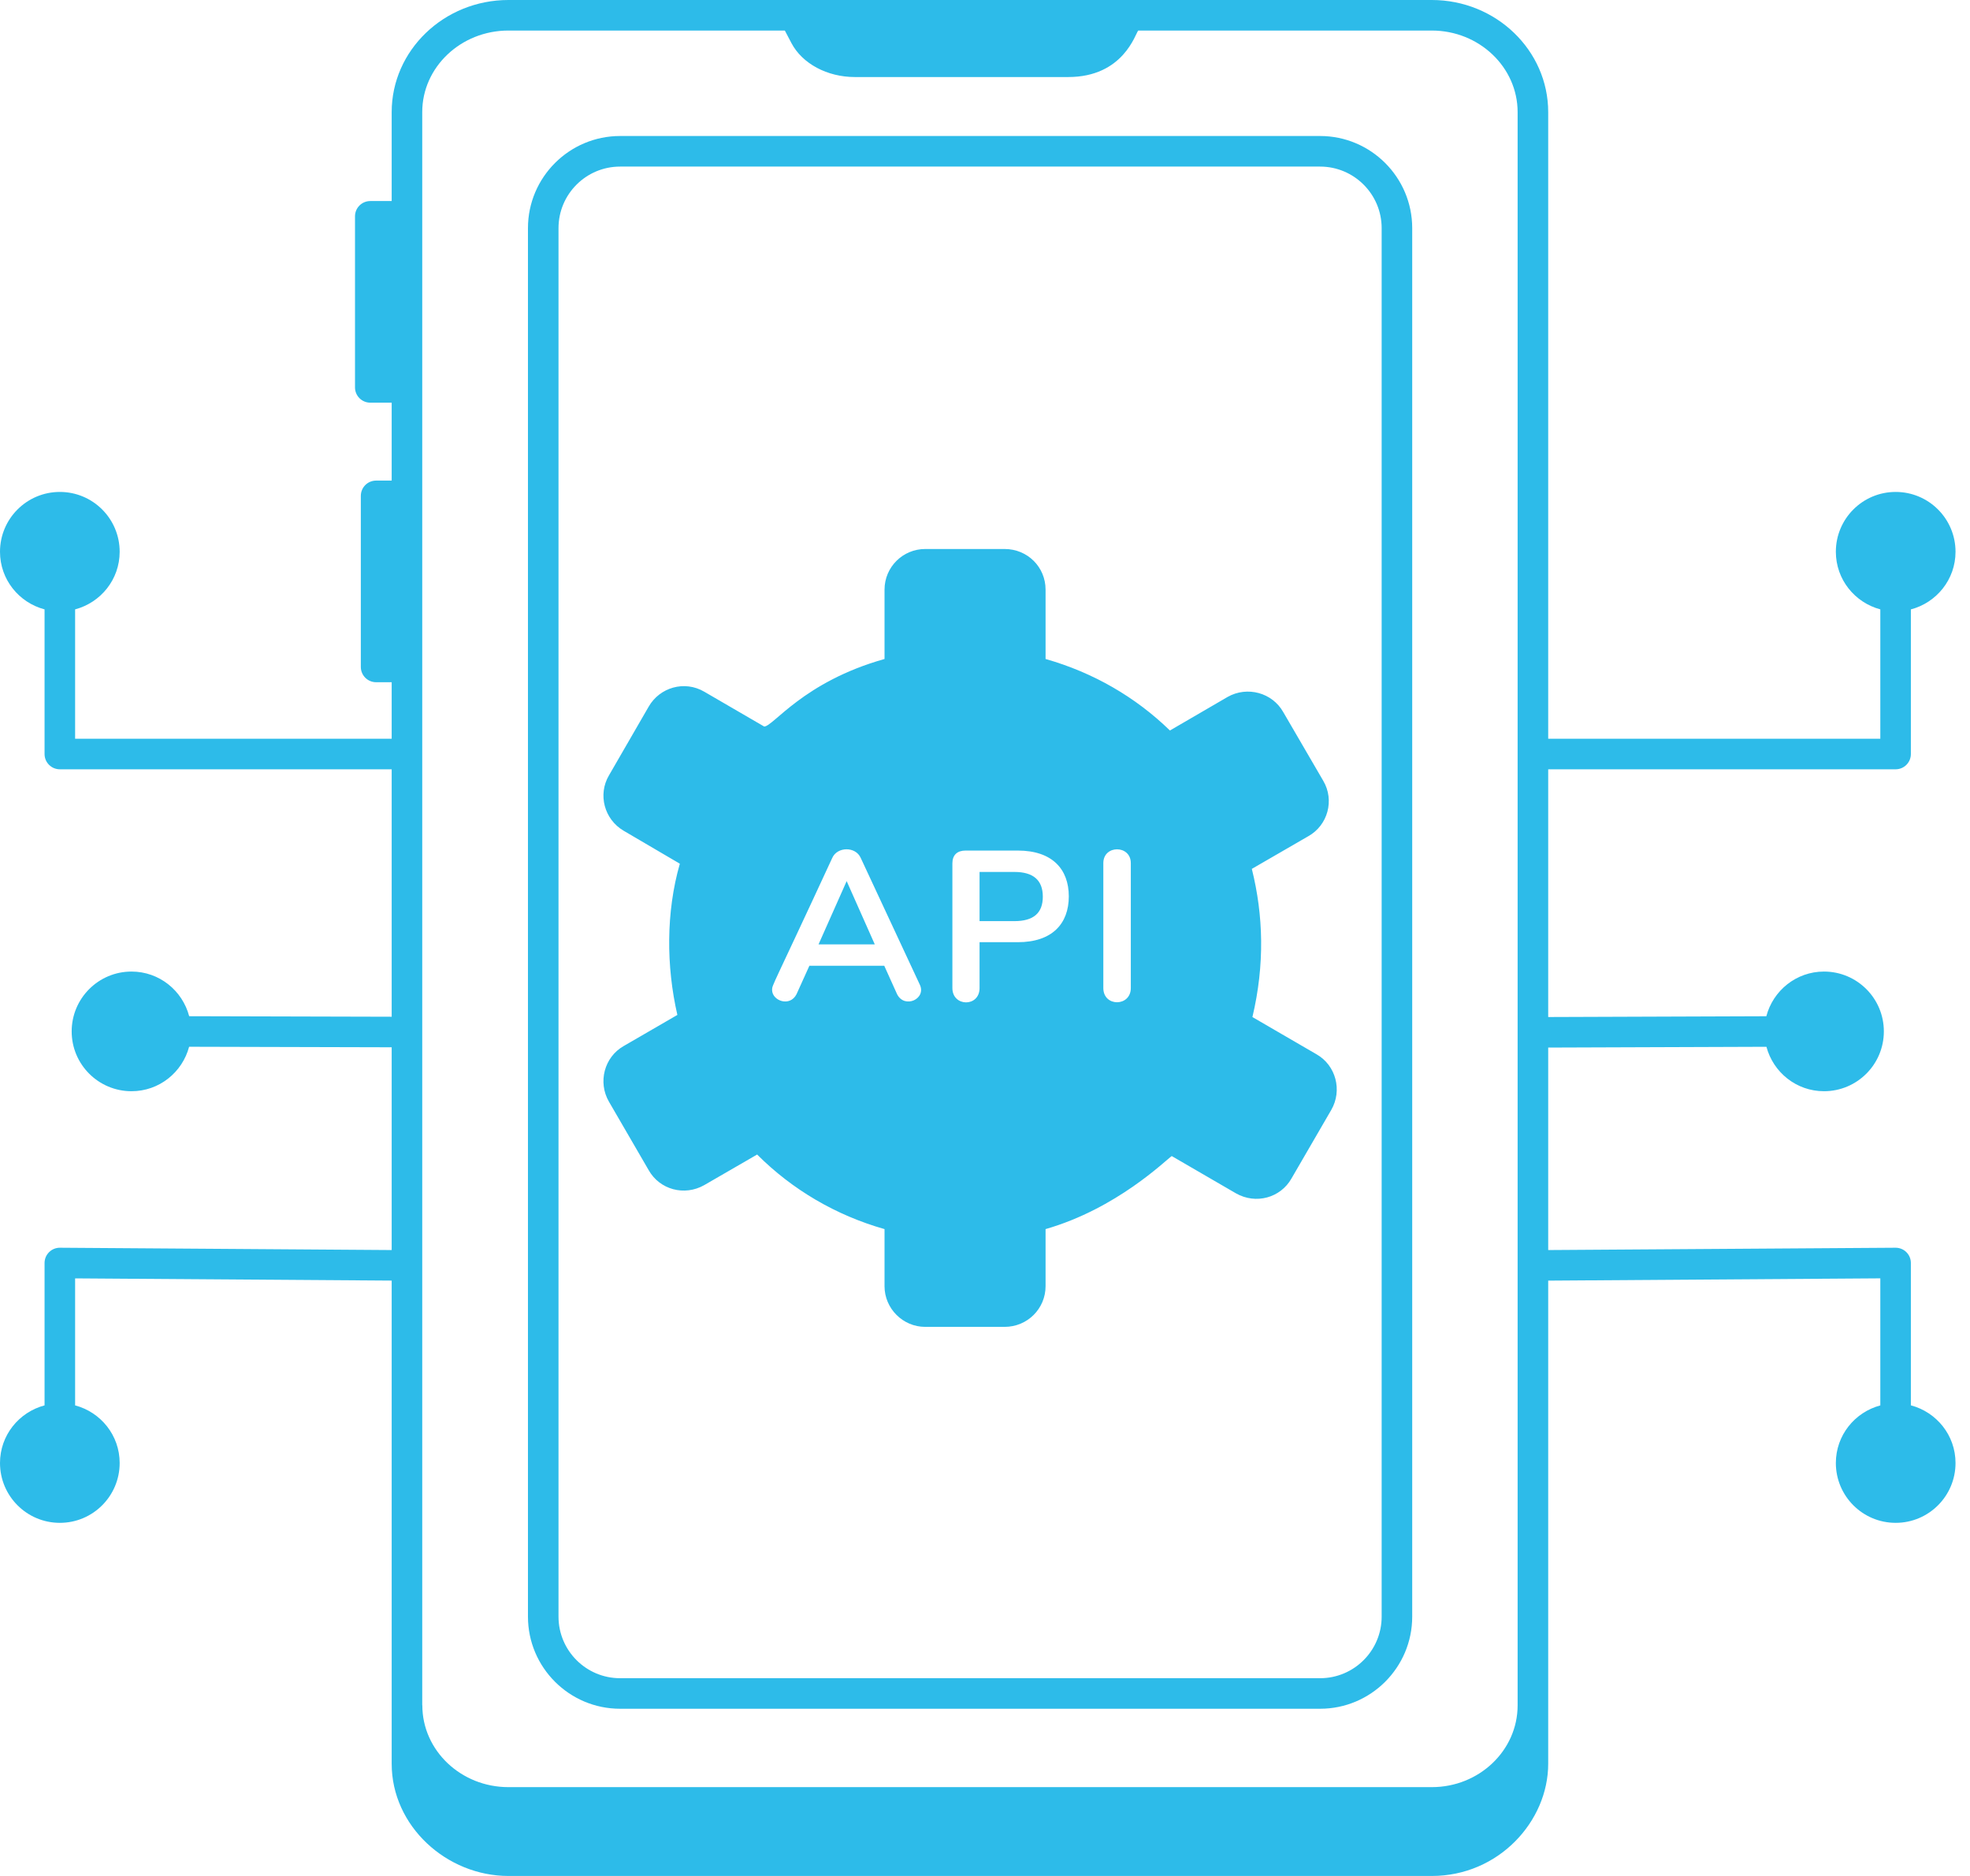
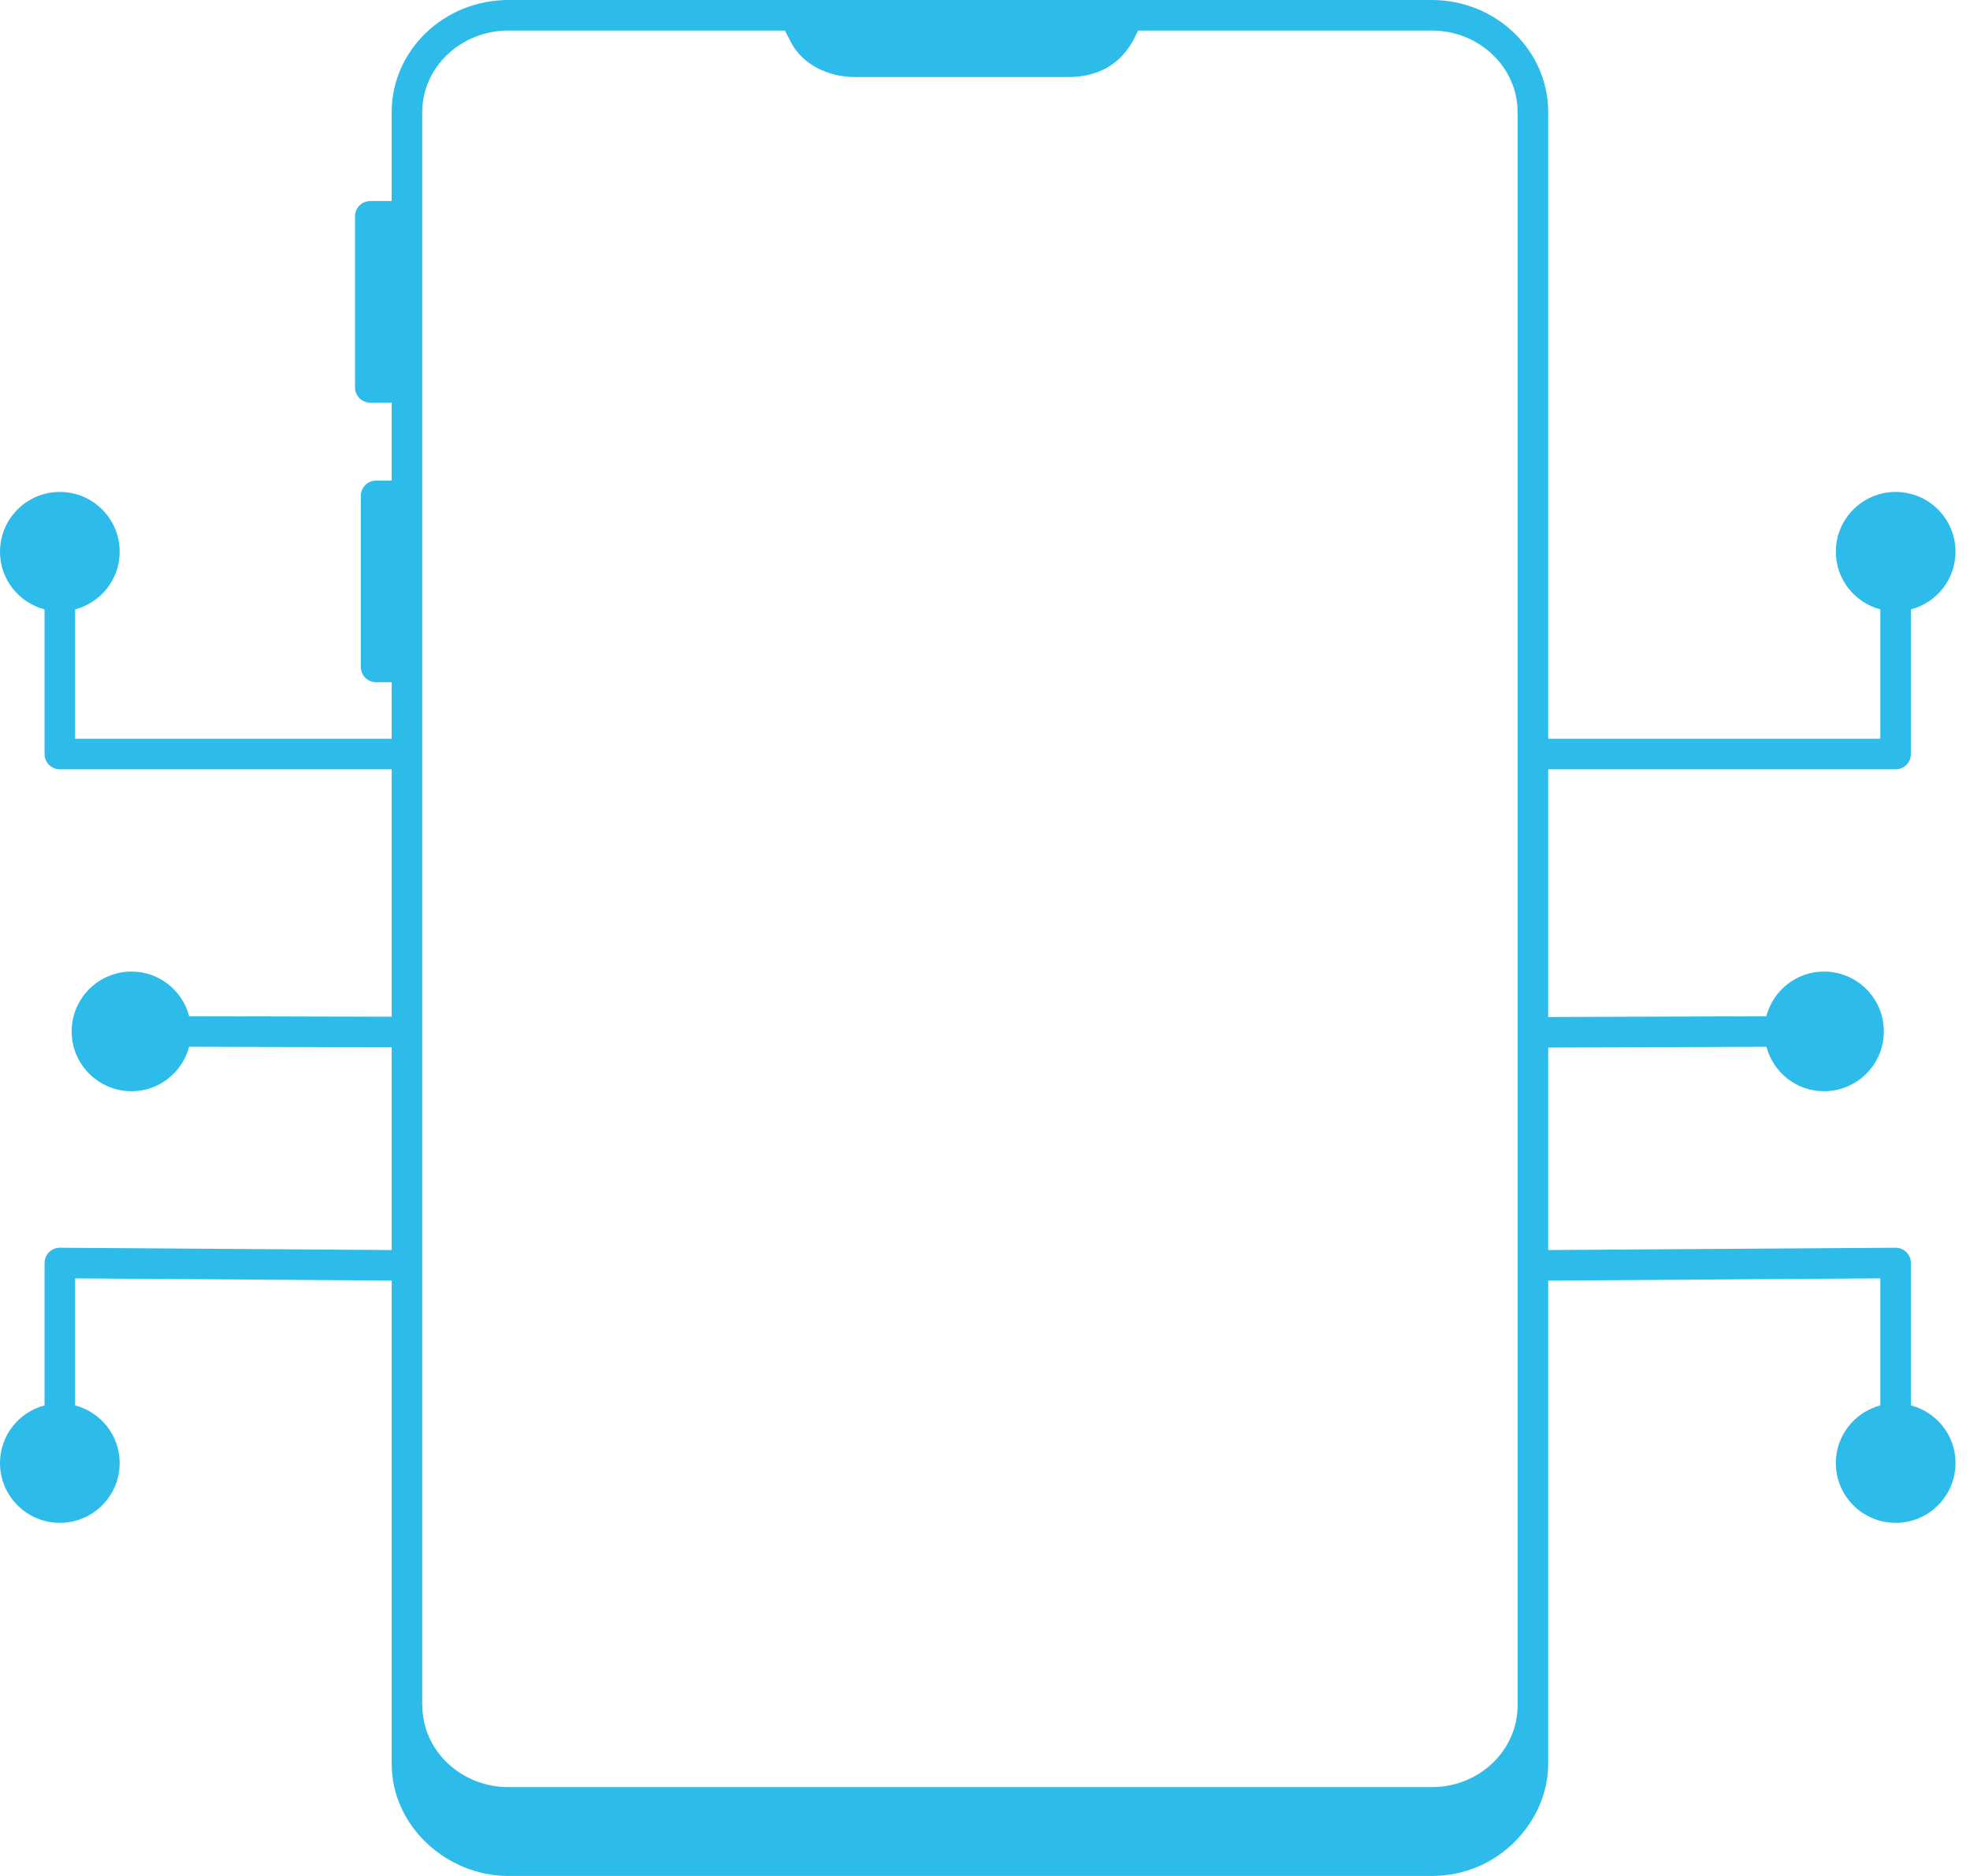
<svg xmlns="http://www.w3.org/2000/svg" fill="none" viewBox="0 0 63 60" height="60" width="63">
  <path fill="#2DBBE9" d="M49.511 24.605H60.621C60.891 24.605 61.109 24.387 61.109 24.117V19.491C61.929 19.275 62.537 18.535 62.537 17.648C62.537 16.59 61.68 15.734 60.623 15.734C59.566 15.734 58.71 16.59 58.71 17.648C58.71 18.534 59.315 19.272 60.132 19.49V23.628H49.511V3.586C49.511 1.609 47.841 0 45.788 0H16.259C14.201 0 12.526 1.609 12.526 3.586V6.43H11.842C11.572 6.43 11.353 6.648 11.353 6.918V12.391C11.353 12.661 11.572 12.879 11.842 12.879H12.526V15.371H12.028C11.758 15.371 11.539 15.589 11.539 15.86V21.331C11.539 21.601 11.758 21.82 12.028 21.82H12.526V23.628H2.402V19.49C3.221 19.273 3.827 18.534 3.827 17.648C3.827 16.59 2.971 15.734 1.914 15.734C0.857 15.734 0 16.59 0 17.648C0 18.535 0.606 19.274 1.425 19.49V24.117C1.425 24.387 1.644 24.605 1.914 24.605H12.526V32.519L6.05 32.502C5.834 31.682 5.094 31.074 4.206 31.074C3.149 31.074 2.292 31.931 2.292 32.988C2.292 34.045 3.149 34.901 4.206 34.901C5.092 34.901 5.83 34.297 6.048 33.479L12.526 33.496V39.981L1.918 39.907C1.916 39.907 1.915 39.907 1.914 39.907C1.785 39.907 1.661 39.957 1.569 40.049C1.477 40.14 1.425 40.265 1.425 40.395V44.949C0.606 45.166 0 45.905 0 46.792C0 47.849 0.857 48.706 1.914 48.706C2.971 48.706 3.827 47.849 3.827 46.792C3.827 45.905 3.221 45.166 2.402 44.949V40.887L12.526 40.958V56.411C12.526 58.411 14.288 60 16.259 60H45.79C47.927 60 49.511 58.251 49.511 56.411V56.408C49.511 52.59 49.511 45.044 49.511 40.959L60.132 40.886V44.95C59.315 45.168 58.71 45.906 58.71 46.792C58.71 47.849 59.566 48.706 60.623 48.706C61.68 48.706 62.537 47.849 62.537 46.792C62.537 45.904 61.929 45.164 61.109 44.948V40.395C61.109 40.126 60.892 39.907 60.621 39.907C60.62 39.907 60.619 39.907 60.618 39.907L49.511 39.981V33.505L56.49 33.48C56.708 34.297 57.446 34.901 58.331 34.901C59.388 34.901 60.245 34.045 60.245 32.988C60.245 31.931 59.388 31.074 58.331 31.074C57.443 31.074 56.702 31.683 56.487 32.503L49.511 32.528V24.605ZM13.503 3.586C13.503 2.147 14.74 0.977 16.259 0.977H25.099L25.309 1.377C25.656 2.036 26.455 2.464 27.339 2.464H34.159C35.928 2.464 36.308 1.078 36.4 0.977H45.788C47.301 0.977 48.533 2.147 48.533 3.586V54.545C48.533 55.986 47.303 57.159 45.79 57.159H16.259C14.741 57.159 13.506 55.986 13.506 54.545C13.506 54.539 13.503 54.535 13.503 54.53C13.503 52.555 13.503 1.969 13.503 3.586Z" />
-   <path fill="#2DBBE9" d="M19.83 54.652H42.216C43.84 54.652 45.162 53.331 45.162 51.707V7.296C45.162 5.672 43.84 4.35 42.216 4.35H19.83C18.206 4.35 16.884 5.672 16.884 7.296V51.707C16.884 53.331 18.206 54.652 19.83 54.652ZM17.861 7.296C17.861 6.21 18.744 5.328 19.83 5.328H42.216C43.302 5.328 44.185 6.21 44.185 7.296V51.707C44.185 52.793 43.302 53.675 42.216 53.675H19.83C18.744 53.675 17.861 52.793 17.861 51.707V7.296Z" />
-   <path fill="#2DBBE9" d="M27.076 28.181L26.177 30.204H27.975L27.076 28.181Z" />
-   <path fill="#2DBBE9" d="M19.942 33.458C19.327 33.809 19.112 34.611 19.474 35.236L20.744 37.425C21.096 38.05 21.887 38.265 22.522 37.904L24.213 36.926C25.336 38.05 26.734 38.871 28.287 39.311V41.138C28.287 41.851 28.874 42.438 29.587 42.438H32.127C32.86 42.438 33.437 41.851 33.437 41.138V39.311C35.714 38.657 37.265 37.118 37.472 36.975L39.525 38.167C40.16 38.529 40.951 38.314 41.303 37.689L42.573 35.5C42.935 34.874 42.72 34.073 42.104 33.721C42.006 33.665 39.92 32.452 40.052 32.529C40.45 30.85 40.403 29.271 40.033 27.79C40.132 27.733 41.957 26.677 41.84 26.745C42.466 26.393 42.681 25.592 42.319 24.976L41.039 22.777C40.687 22.152 39.886 21.937 39.261 22.289L37.414 23.364C36.31 22.289 34.952 21.507 33.437 21.077V18.859C33.437 18.136 32.86 17.559 32.127 17.559H29.587C28.874 17.559 28.287 18.136 28.287 18.859V21.077C25.686 21.808 24.728 23.237 24.438 23.237L22.522 22.123C21.887 21.752 21.096 21.986 20.744 22.602L19.474 24.8C19.112 25.416 19.327 26.207 19.942 26.569C20.041 26.627 21.856 27.692 21.741 27.624C21.296 29.178 21.305 30.905 21.662 32.461C21.564 32.518 19.832 33.522 19.942 33.458ZM35.284 27.605C35.284 27.016 36.163 27.018 36.163 27.605V31.601C36.163 32.204 35.284 32.211 35.284 31.601V27.605ZM30.457 27.614C30.457 27.344 30.614 27.204 30.877 27.204H32.548C33.653 27.204 34.18 27.802 34.18 28.669C34.18 29.539 33.652 30.135 32.548 30.135H31.326V31.601C31.326 32.219 30.457 32.206 30.457 31.601V27.614ZM26.616 27.438C26.777 27.077 27.36 27.067 27.525 27.438L29.411 31.484C29.641 31.943 28.929 32.278 28.688 31.797L28.278 30.888H25.884L25.473 31.797C25.263 32.217 24.691 32.01 24.691 31.66C24.691 31.495 24.704 31.573 26.616 27.438Z" />
-   <path fill="#2DBBE9" d="M33.349 28.679C33.349 28.152 33.046 27.888 32.44 27.888H31.326V29.461H32.44C33.046 29.461 33.349 29.207 33.349 28.679Z" />
</svg>